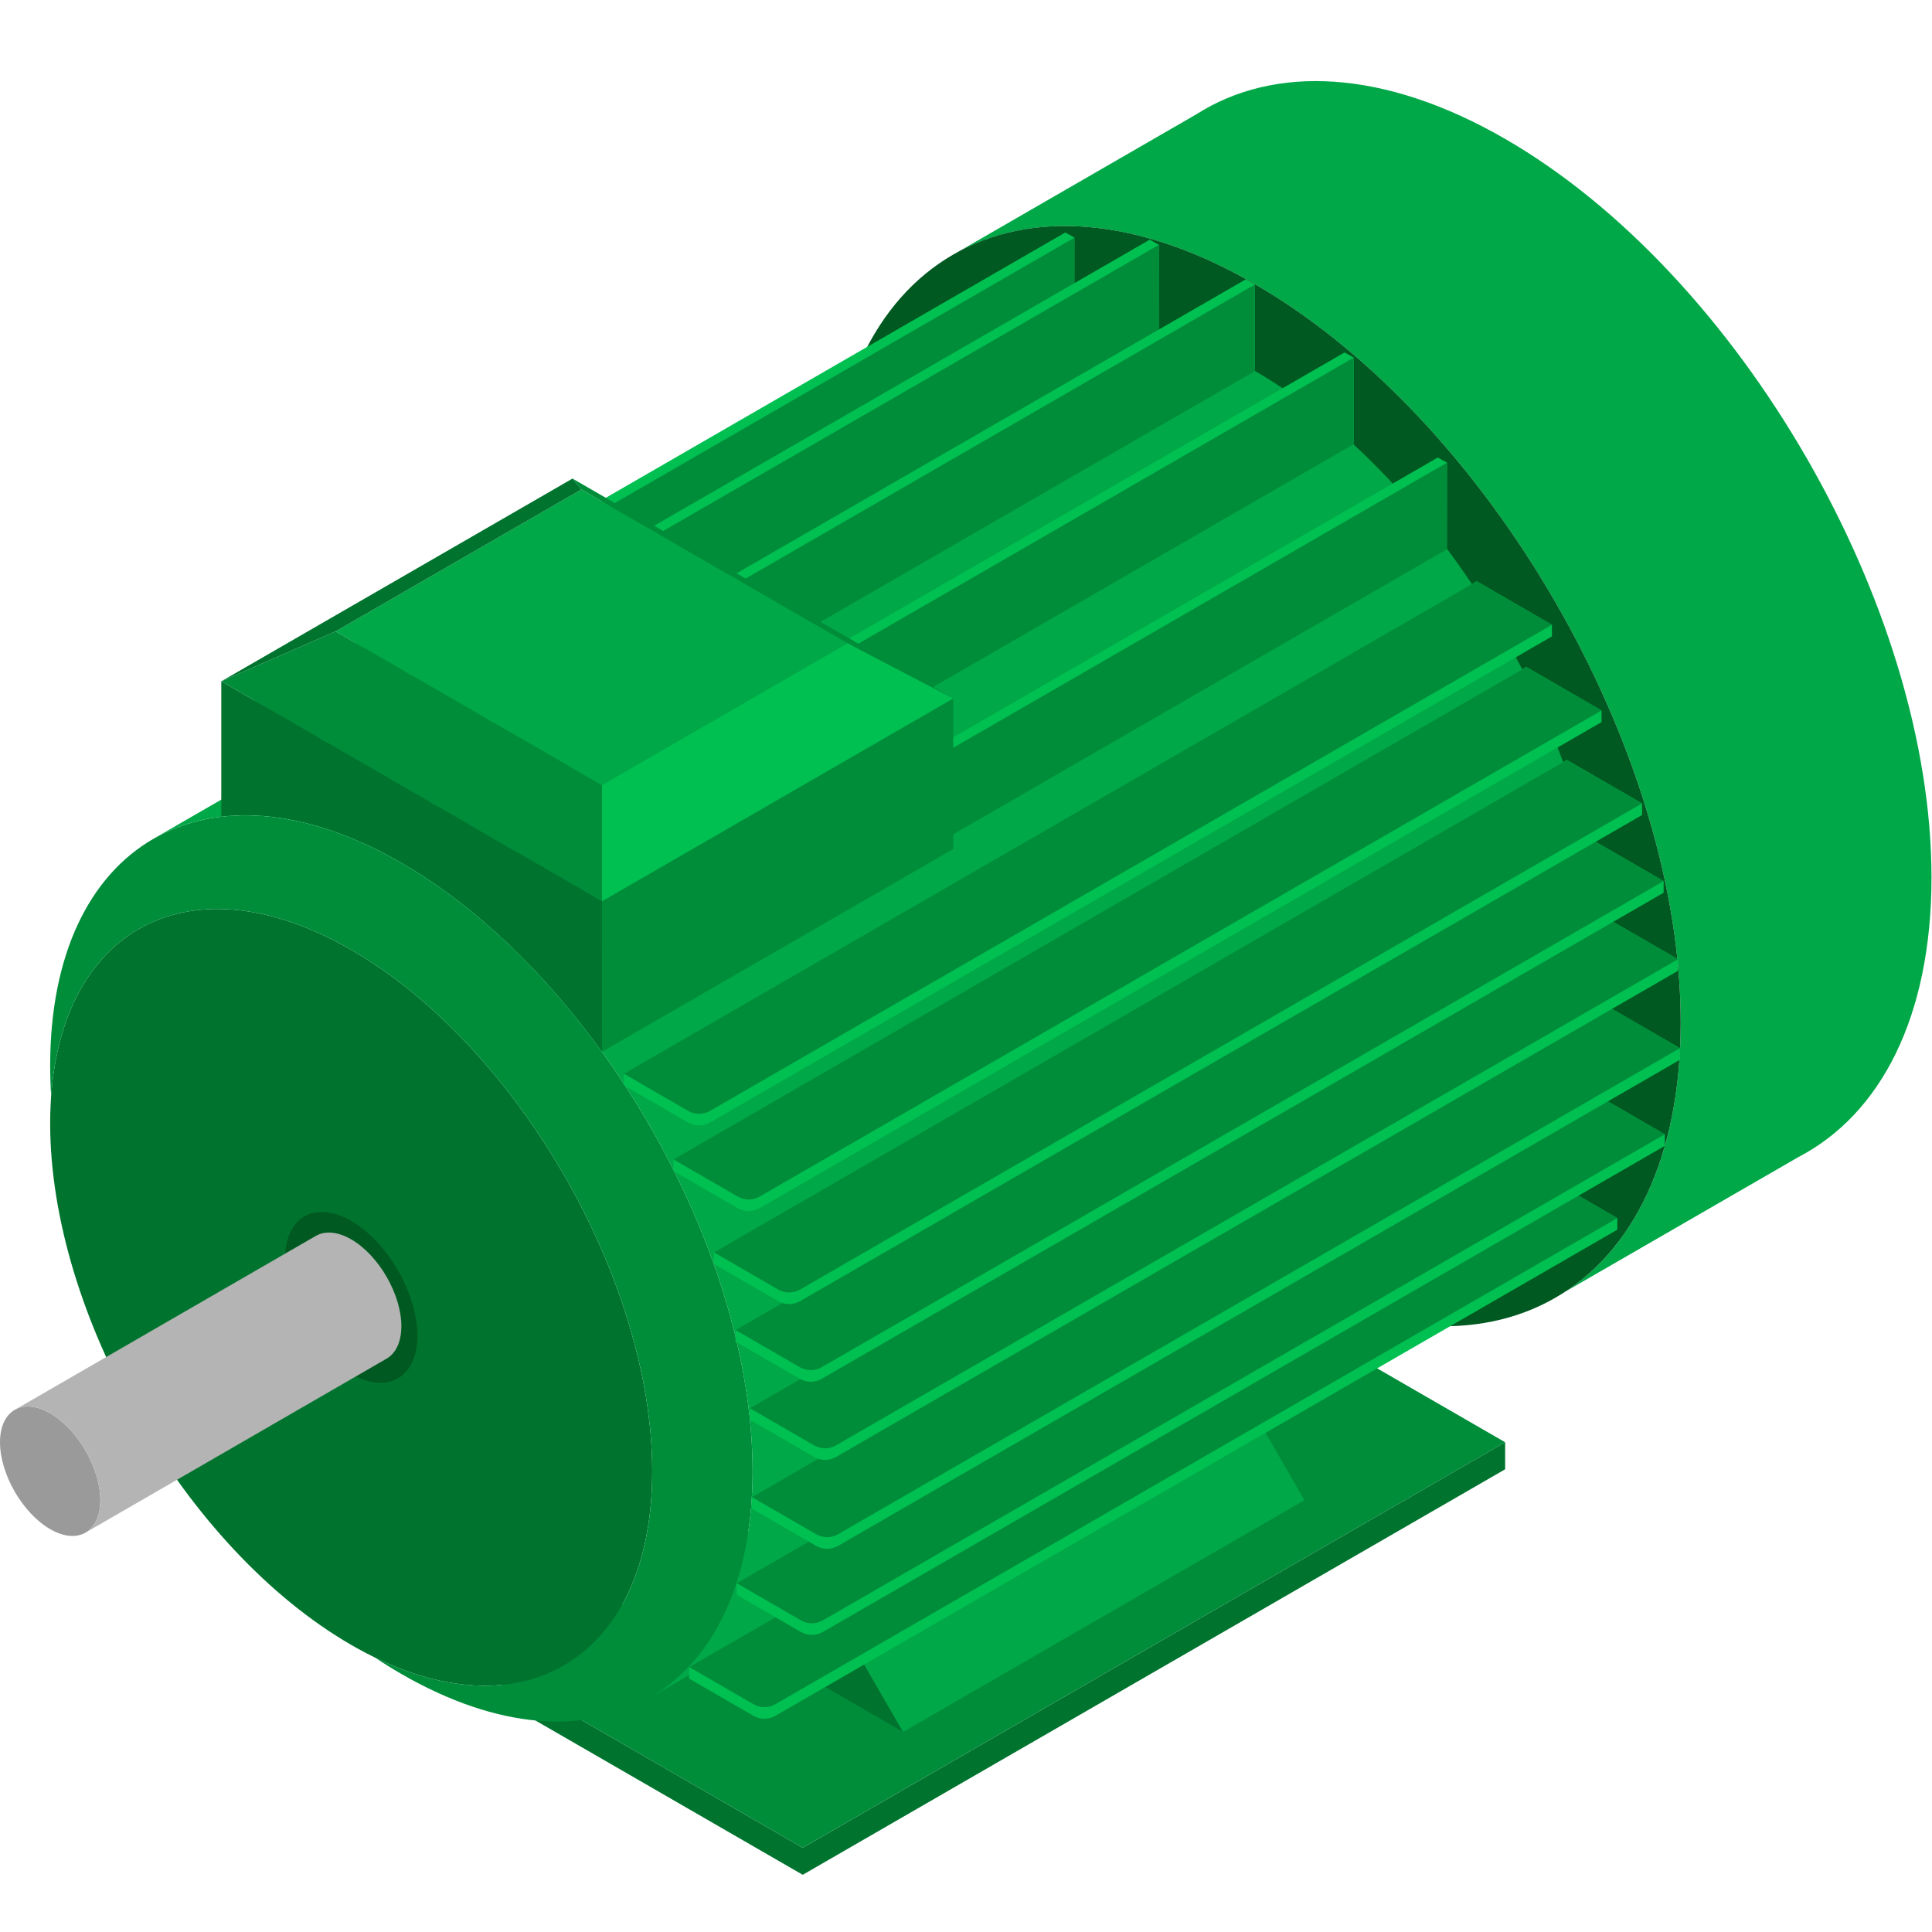
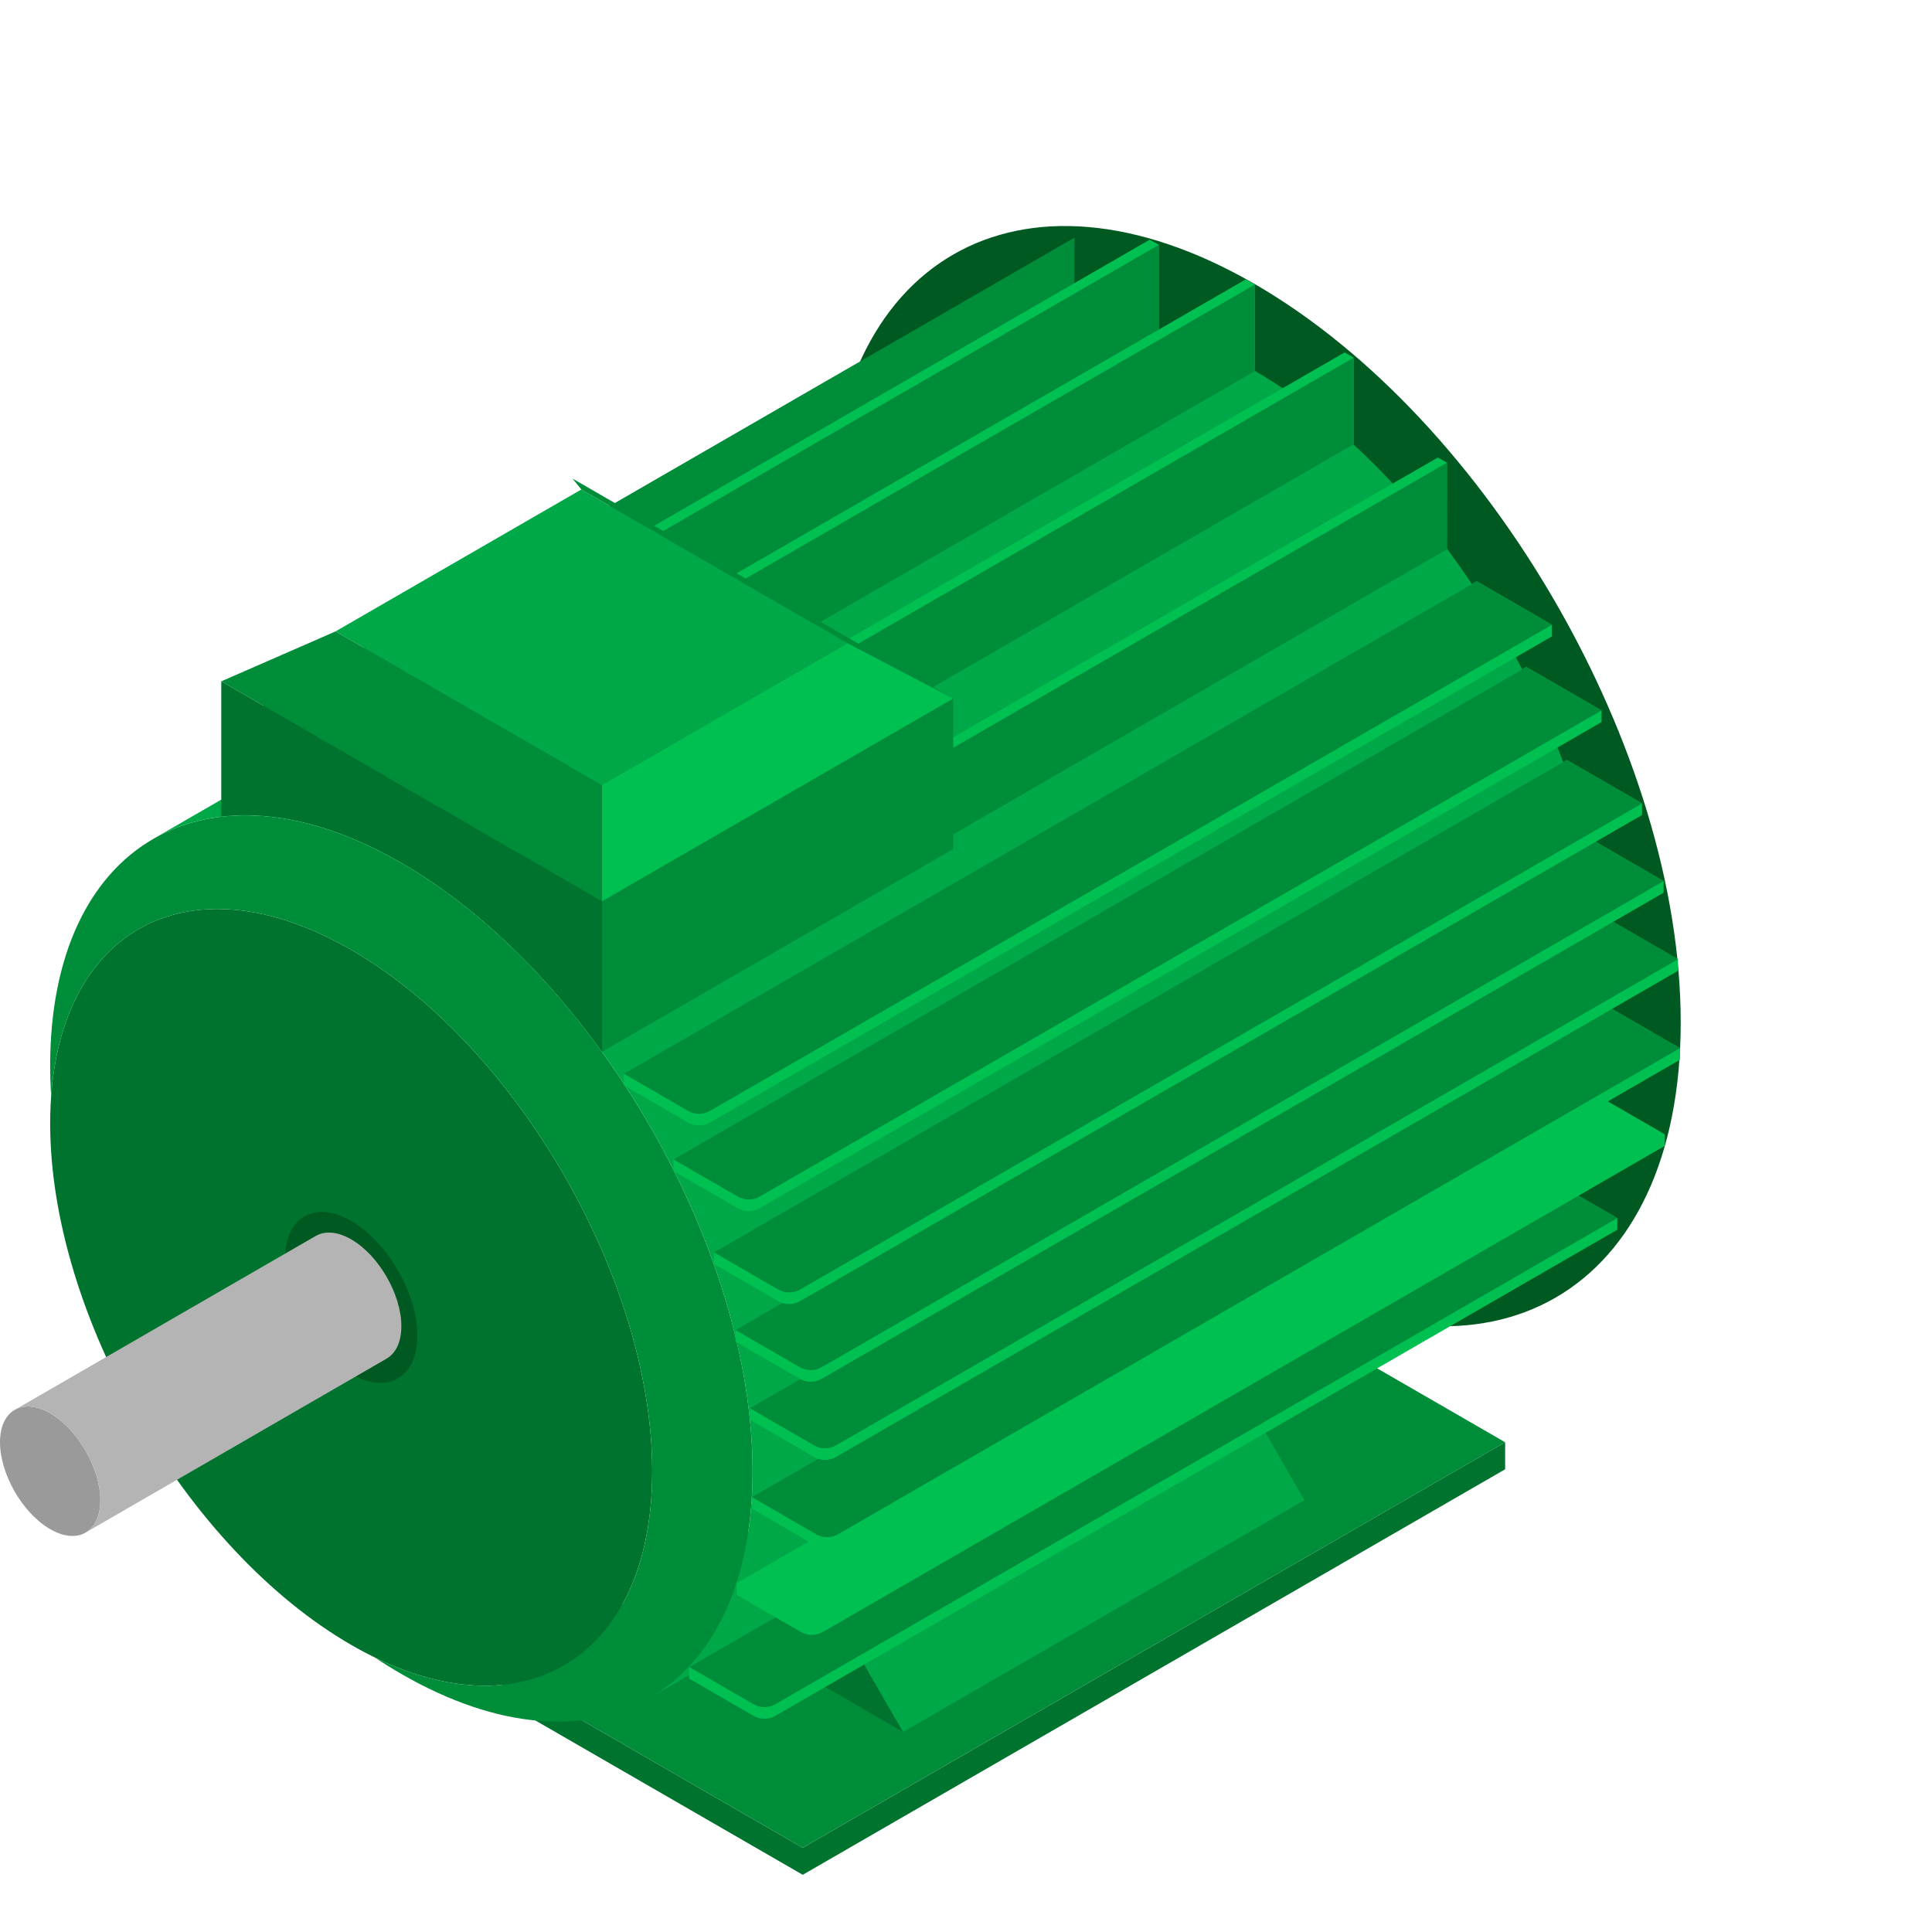
<svg xmlns="http://www.w3.org/2000/svg" xmlns:ns1="http://sodipodi.sourceforge.net/DTD/sodipodi-0.dtd" xmlns:ns2="http://www.inkscape.org/namespaces/inkscape" version="1.1" id="svg13555" xml:space="preserve" width="100" height="100" viewBox="0 0 100 100" ns1:docname="motor.svg" ns2:version="1.0.2 (e86c870879, 2021-01-15, custom)">
  <defs id="defs13559">
    <clipPath clipPathUnits="userSpaceOnUse" id="clipPath13579">
      <path d="M 0,595.276 H 841.89 V 0 H 0 Z" id="path13577" />
    </clipPath>
    <clipPath clipPathUnits="userSpaceOnUse" id="clipPath13703">
      <path d="M 0,595.276 H 841.89 V 0 H 0 Z" id="path13701" />
    </clipPath>
  </defs>
  <ns1:namedview pagecolor="#ffffff" bordercolor="#666666" borderopacity="1" objecttolerance="10" gridtolerance="10" guidetolerance="10" ns2:pageopacity="0" ns2:pageshadow="2" ns2:window-width="3840" ns2:window-height="2066" id="namedview13557" showgrid="false" ns2:zoom="9.9390518" ns2:cx="30.658609" ns2:cy="58.581973" ns2:window-x="1909" ns2:window-y="-11" ns2:window-maximized="1" ns2:current-layer="g13563" />
  <g id="g13563" ns2:groupmode="layer" ns2:label="Motor" transform="matrix(1.333,0,0,-1.333,0,793.701)">
    <path d="m 19.481,530.425 11.689,-6.748 27.274,15.746 -11.689,6.748 z" style="fill:#008d3a;fill-opacity:1;fill-rule:nonzero;stroke:none;stroke-width:0.15" id="path13683" />
    <path d="m 19.481,530.425 v -1.05 l 11.689,-6.748 27.274,15.746 v 1.05 L 31.17,523.676 Z" style="fill:#00742e;fill-opacity:1;fill-rule:nonzero;stroke:none;stroke-width:0.15" id="path13687" />
    <path d="m 31.17,532.674 1.948,-1.125 1.948,-3.374 -3.896,2.249 z" style="fill:#00742e;fill-opacity:1;fill-rule:nonzero;stroke:none;stroke-width:0.15" id="path13691" />
    <path d="m 33.118,531.549 1.948,-3.374 15.585,8.998 -1.948,3.374 z" style="fill:#00a847;fill-opacity:1;fill-rule:nonzero;stroke:none;stroke-width:0.15" id="path13695" />
    <path d="m 13.637,558.543 c -6.429,3.712 -11.689,0.677 -11.689,-6.744 0,-7.421 5.26,-16.531 11.689,-20.245 6.429,-3.714 11.689,-0.68 11.689,6.744 0,7.423 -5.26,16.534 -11.689,20.245" style="fill:#00742e;fill-opacity:1;fill-rule:nonzero;stroke:none;stroke-width:0.15" id="path13707" />
    <path d="M 1.948,540.547 C 0.877,541.166 -1.4998005e-4,540.66 1.9245387e-8,539.423 1.9245387e-8,538.185 0.877,536.667 1.948,536.048 c 1.071,-0.619 1.948,-0.112 1.948,1.125 0,1.237 -0.877,2.756 -1.948,3.374" style="fill:#9a9a9a;fill-opacity:1;fill-rule:nonzero;stroke:none;stroke-width:0.15" id="path13711" />
    <path d="m 13.637,548.017 c -1.414,0.817 -2.571,0.148 -2.571,-1.485 0,-1.633 1.157,-3.637 2.571,-4.454 1.414,-0.816 2.571,-0.148 2.571,1.485 0,1.633 -1.157,3.637 -2.571,4.454" style="fill:#005921;fill-opacity:1;fill-rule:nonzero;stroke:none;stroke-width:0.15" id="path13715" />
-     <path d="m 58.443,590.032 c -4.707,2.717 -8.97,2.881 -11.992,0.953 l -9.296,-5.367 c 2.989,1.644 7.068,1.374 11.55,-1.214 9.106,-5.257 16.556,-18.161 16.556,-28.676 0,-5.04 -1.713,-8.652 -4.498,-10.468 l 9.066,5.235 c 3.18,1.653 5.17,5.427 5.17,10.861 0,10.515 -7.45,23.419 -16.556,28.676" style="fill:#00a847;fill-opacity:1;fill-rule:nonzero;stroke:none;stroke-width:0.15" id="path13719" />
    <path d="m 15.585,561.917 c -7.5,4.33 -13.637,0.787 -13.637,-7.873 0,-0.392 0.013,-0.789 0.038,-1.188 0.48,6.644 5.537,9.217 11.651,5.687 6.429,-3.712 11.689,-12.822 11.689,-20.245 0,-7.069 -4.77,-10.158 -10.777,-7.229 0.343,-0.228 0.688,-0.443 1.037,-0.644 7.5,-4.33 13.637,-0.787 13.637,7.873 0,8.66 -6.137,19.289 -13.637,23.619" style="fill:#008d3a;fill-opacity:1;fill-rule:nonzero;stroke:none;stroke-width:0.15" id="path13723" />
    <path d="m 15.585,543.927 c 0,1.237 -0.877,2.756 -1.948,3.374 -0.528,0.305 -1.008,0.335 -1.36,0.141 l -4.5e-4,10e-4 -0.013,-0.008 c -10e-4,-6e-4 -0.003,-0.001 -0.004,-0.002 L 0.576,540.682 c 0.353,0.202 0.838,0.173 1.372,-0.135 1.071,-0.619 1.948,-2.137 1.948,-3.374 0,-0.605 -0.211,-1.034 -0.551,-1.243 l 9e-4,-0.002 11.642,6.727 -7.4e-4,10e-4 c 0.367,0.198 0.597,0.638 0.597,1.27" style="fill:#b4b4b4;fill-opacity:1;fill-rule:nonzero;stroke:none;stroke-width:0.15" id="path13727" />
    <path d="m 32.149,574.846 c 0,10.514 7.45,14.816 16.556,9.559 9.106,-5.257 16.556,-18.161 16.556,-28.676 0,-10.514 -7.45,-14.816 -16.556,-9.559 -9.106,5.257 -16.556,18.162 -16.556,28.676" style="fill:#005921;fill-opacity:1;fill-rule:nonzero;stroke:none;stroke-width:0.15" id="path13731" />
    <path d="m 62.339,557.418 c 0,8.66 -6.137,19.289 -13.637,23.619 -3.752,2.166 -7.162,2.362 -9.634,0.933 v 1.5e-4 L 5.955,562.853 c 2.472,1.426 5.88,1.229 9.63,-0.935 7.5,-4.33 13.637,-14.959 13.637,-23.619 0,-4.33 -1.534,-7.381 -4.006,-8.808 l 33.116,19.119 v 1.5e-4 c 2.473,1.426 4.007,4.478 4.007,8.809" style="fill:#00a847;fill-opacity:1;fill-rule:nonzero;stroke:none;stroke-width:0.15" id="path13735" />
    <path d="m 26.76,530.245 2.496,-1.444 c 0.263,-0.152 0.588,-0.152 0.851,-3e-4 l 32.692,18.875 v 0.45 l -2.922,1.69 -33.118,-19.121 z" style="fill:#00c051;fill-opacity:1;fill-rule:nonzero;stroke:none;stroke-width:0.15" id="path13739" />
    <path d="m 26.76,530.695 2.496,-1.444 c 0.263,-0.152 0.588,-0.152 0.851,-3e-4 l 32.692,18.875 -2.922,1.69 z" style="fill:#008d3a;fill-opacity:1;fill-rule:nonzero;stroke:none;stroke-width:0.15" id="path13743" />
    <path d="m 28.603,533.5 2.496,-1.444 c 0.263,-0.152 0.588,-0.152 0.851,-3e-4 l 32.692,18.875 v 0.45 l -2.922,1.69 -33.118,-19.121 z" style="fill:#00c051;fill-opacity:1;fill-rule:nonzero;stroke:none;stroke-width:0.15" id="path13747" />
-     <path d="m 28.603,533.95 2.496,-1.444 c 0.263,-0.152 0.588,-0.152 0.851,-3e-4 l 32.692,18.875 -2.922,1.69 z" style="fill:#008d3a;fill-opacity:1;fill-rule:nonzero;stroke:none;stroke-width:0.15" id="path13751" />
    <path d="m 29.193,536.844 2.496,-1.444 c 0.263,-0.152 0.588,-0.152 0.851,-3e-4 l 32.692,18.875 v 0.45 l -2.922,1.69 -33.118,-19.121 z" style="fill:#00c051;fill-opacity:1;fill-rule:nonzero;stroke:none;stroke-width:0.15" id="path13755" />
    <path d="m 29.193,537.294 2.496,-1.444 c 0.263,-0.152 0.588,-0.152 0.851,-3e-4 l 32.692,18.875 -2.922,1.69 z" style="fill:#008d3a;fill-opacity:1;fill-rule:nonzero;stroke:none;stroke-width:0.15" id="path13759" />
    <path d="m 29.114,540.296 2.496,-1.444 c 0.263,-0.152 0.588,-0.152 0.851,-3e-4 l 32.692,18.875 v 0.45 l -2.922,1.69 -33.118,-19.121 z" style="fill:#00c051;fill-opacity:1;fill-rule:nonzero;stroke:none;stroke-width:0.15" id="path13763" />
    <path d="m 29.114,540.745 2.496,-1.444 c 0.263,-0.152 0.588,-0.152 0.851,-3e-4 l 32.692,18.875 -2.922,1.69 z" style="fill:#008d3a;fill-opacity:1;fill-rule:nonzero;stroke:none;stroke-width:0.15" id="path13767" />
    <path d="m 28.559,543.331 2.496,-1.444 c 0.263,-0.152 0.588,-0.153 0.851,-3e-4 l 32.692,18.875 v 0.45 l -2.922,1.69 -33.118,-19.121 z" style="fill:#00c051;fill-opacity:1;fill-rule:nonzero;stroke:none;stroke-width:0.15" id="path13771" />
    <path d="m 28.559,543.781 2.496,-1.444 c 0.263,-0.152 0.588,-0.153 0.851,-3e-4 l 32.692,18.875 -2.922,1.69 z" style="fill:#008d3a;fill-opacity:1;fill-rule:nonzero;stroke:none;stroke-width:0.15" id="path13775" />
    <path d="m 27.72,546.347 2.496,-1.444 c 0.263,-0.152 0.588,-0.152 0.851,-3e-4 l 32.692,18.875 v 0.45 l -2.922,1.69 -33.118,-19.121 z" style="fill:#00c051;fill-opacity:1;fill-rule:nonzero;stroke:none;stroke-width:0.15" id="path13779" />
    <path d="m 27.72,546.796 2.496,-1.444 c 0.263,-0.152 0.588,-0.152 0.851,-3e-4 l 32.692,18.875 -2.922,1.69 z" style="fill:#008d3a;fill-opacity:1;fill-rule:nonzero;stroke:none;stroke-width:0.15" id="path13783" />
    <path d="m 26.149,549.956 2.496,-1.444 c 0.263,-0.152 0.588,-0.152 0.851,-3e-4 l 32.692,18.875 v 0.45 l -2.922,1.69 -33.118,-19.121 z" style="fill:#00c051;fill-opacity:1;fill-rule:nonzero;stroke:none;stroke-width:0.15" id="path13787" />
    <path d="m 26.149,550.406 2.496,-1.444 c 0.263,-0.152 0.588,-0.152 0.851,-3e-4 l 32.692,18.875 -2.922,1.69 z" style="fill:#008d3a;fill-opacity:1;fill-rule:nonzero;stroke:none;stroke-width:0.15" id="path13791" />
    <path d="m 24.222,553.283 2.496,-1.444 c 0.263,-0.152 0.588,-0.152 0.851,-3e-4 L 60.262,570.714 v 0.45 l -2.922,1.69 -33.118,-19.121 z" style="fill:#00c051;fill-opacity:1;fill-rule:nonzero;stroke:none;stroke-width:0.15" id="path13795" />
    <path d="m 24.222,553.733 2.496,-1.444 c 0.263,-0.152 0.588,-0.152 0.851,-3e-4 l 32.692,18.875 -2.922,1.69 z" style="fill:#008d3a;fill-opacity:1;fill-rule:nonzero;stroke:none;stroke-width:0.15" id="path13799" />
-     <path d="m 9.31,567.399 -0.002,-2.876 0.355,-0.2 32.055,18.508 0.003,3.367 -0.355,0.2 -31.63,-18.263 c -0.263,-0.152 -0.425,-0.432 -0.425,-0.736" style="fill:#00c051;fill-opacity:1;fill-rule:nonzero;stroke:none;stroke-width:0.15" id="path13803" />
    <path d="m 9.665,567.198 -0.002,-2.876 32.055,18.508 0.003,3.367 -31.63,-18.263 c -0.263,-0.152 -0.425,-0.432 -0.425,-0.736" style="fill:#008d3a;fill-opacity:1;fill-rule:nonzero;stroke:none;stroke-width:0.15" id="path13807" />
    <path d="m 12.372,566.996 -0.002,-2.876 0.355,-0.2 32.27,18.631 0.003,3.367 -0.355,0.2 -31.845,-18.385 c -0.263,-0.152 -0.425,-0.432 -0.425,-0.736" style="fill:#00c051;fill-opacity:1;fill-rule:nonzero;stroke:none;stroke-width:0.15" id="path13811" />
    <path d="m 12.727,566.796 -0.002,-2.876 32.27,18.631 0.003,3.367 -31.845,-18.385 c -0.263,-0.152 -0.425,-0.432 -0.425,-0.736" style="fill:#008d3a;fill-opacity:1;fill-rule:nonzero;stroke:none;stroke-width:0.15" id="path13815" />
    <path d="m 16.674,565.786 -0.002,-2.876 0.355,-0.2 31.697,18.3 0.003,3.367 -0.355,0.2 -31.272,-18.055 c -0.263,-0.152 -0.425,-0.432 -0.425,-0.736" style="fill:#00c051;fill-opacity:1;fill-rule:nonzero;stroke:none;stroke-width:0.15" id="path13819" />
    <path d="m 17.029,565.585 -0.002,-2.876 31.697,18.3 0.002,3.367 -31.272,-18.055 c -0.263,-0.152 -0.425,-0.432 -0.425,-0.736" style="fill:#008d3a;fill-opacity:1;fill-rule:nonzero;stroke:none;stroke-width:0.15" id="path13823" />
    <path d="m 19.591,562.416 -0.002,-2.876 0.355,-0.2 32.618,18.832 0.002,3.367 -0.355,0.2 -32.193,-18.587 c -0.263,-0.152 -0.425,-0.432 -0.425,-0.736" style="fill:#00c051;fill-opacity:1;fill-rule:nonzero;stroke:none;stroke-width:0.15" id="path13827" />
    <path d="m 19.946,562.215 -0.002,-2.876 32.618,18.832 0.003,3.367 -32.193,-18.587 c -0.263,-0.152 -0.425,-0.432 -0.425,-0.736" style="fill:#008d3a;fill-opacity:1;fill-rule:nonzero;stroke:none;stroke-width:0.15" id="path13831" />
    <path d="m 23.335,558.407 -0.002,-2.876 0.355,-0.2 32.494,18.761 0.003,3.367 -0.355,0.2 L 23.761,559.143 c -0.263,-0.152 -0.425,-0.432 -0.425,-0.736" style="fill:#00c051;fill-opacity:1;fill-rule:nonzero;stroke:none;stroke-width:0.15" id="path13835" />
    <path d="m 23.69,558.206 -0.002,-2.876 32.494,18.761 0.002,3.367 -32.069,-18.516 c -0.263,-0.152 -0.425,-0.432 -0.425,-0.736" style="fill:#008d3a;fill-opacity:1;fill-rule:nonzero;stroke:none;stroke-width:0.15" id="path13839" />
    <path d="m 23.377,564.932 9.546,5.511 -10.35,5.975 -9.546,-5.511 z" style="fill:#00a847;fill-opacity:1;fill-rule:nonzero;stroke:none;stroke-width:0.15" id="path13843" />
    <path d="m 23.377,560.433 v -5.849 l 13.637,7.873 v 5.849 z" style="fill:#008d3a;fill-opacity:1;fill-rule:nonzero;stroke:none;stroke-width:0.15" id="path13847" />
    <path d="m 8.592,568.969 4.436,1.938 10.35,-5.975 v -4.499 z" style="fill:#008d3a;fill-opacity:1;fill-rule:nonzero;stroke:none;stroke-width:0.15" id="path13851" />
    <path d="m 23.377,560.433 13.637,7.873 -4.091,2.137 -9.546,-5.511 z" style="fill:#00c051;fill-opacity:1;fill-rule:nonzero;stroke:none;stroke-width:0.15" id="path13855" />
    <path d="m 22.229,576.842 0.344,-0.424 10.35,-5.975 4.091,-2.137 z" style="fill:#008d3a;fill-opacity:1;fill-rule:nonzero;stroke:none;stroke-width:0.15" id="path13859" />
-     <path d="m 8.592,568.969 4.436,1.938 9.546,5.511 -0.344,0.424 z" style="fill:#00742e;fill-opacity:1;fill-rule:nonzero;stroke:none;stroke-width:0.15" id="path13863" />
    <path d="m 15.585,561.925 c 2.89,-1.669 5.58,-4.275 7.792,-7.341 v 5.849 l -14.785,8.536 v -5.25 c 2.048,0.241 4.441,-0.32 6.993,-1.793" style="fill:#00742e;fill-opacity:1;fill-rule:nonzero;stroke:none;stroke-width:0.15" id="path13867" />
  </g>
</svg>